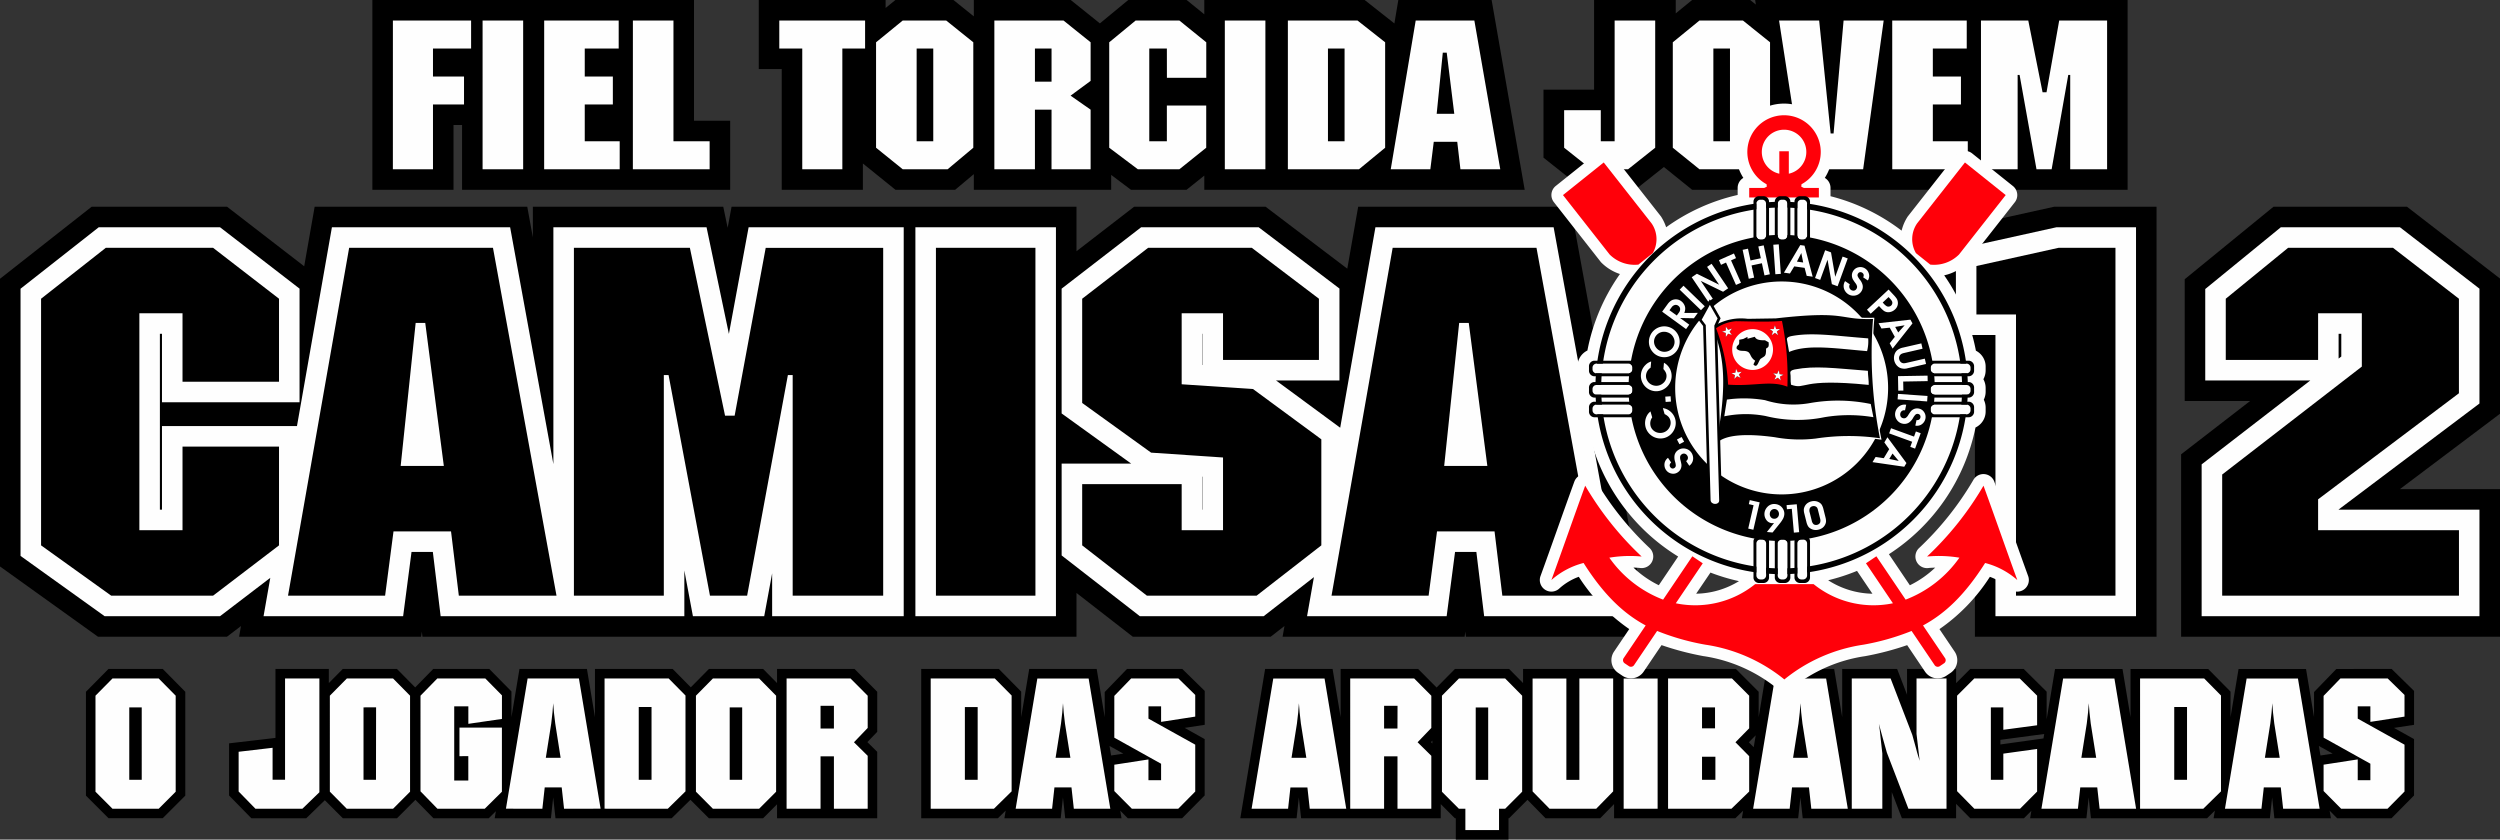
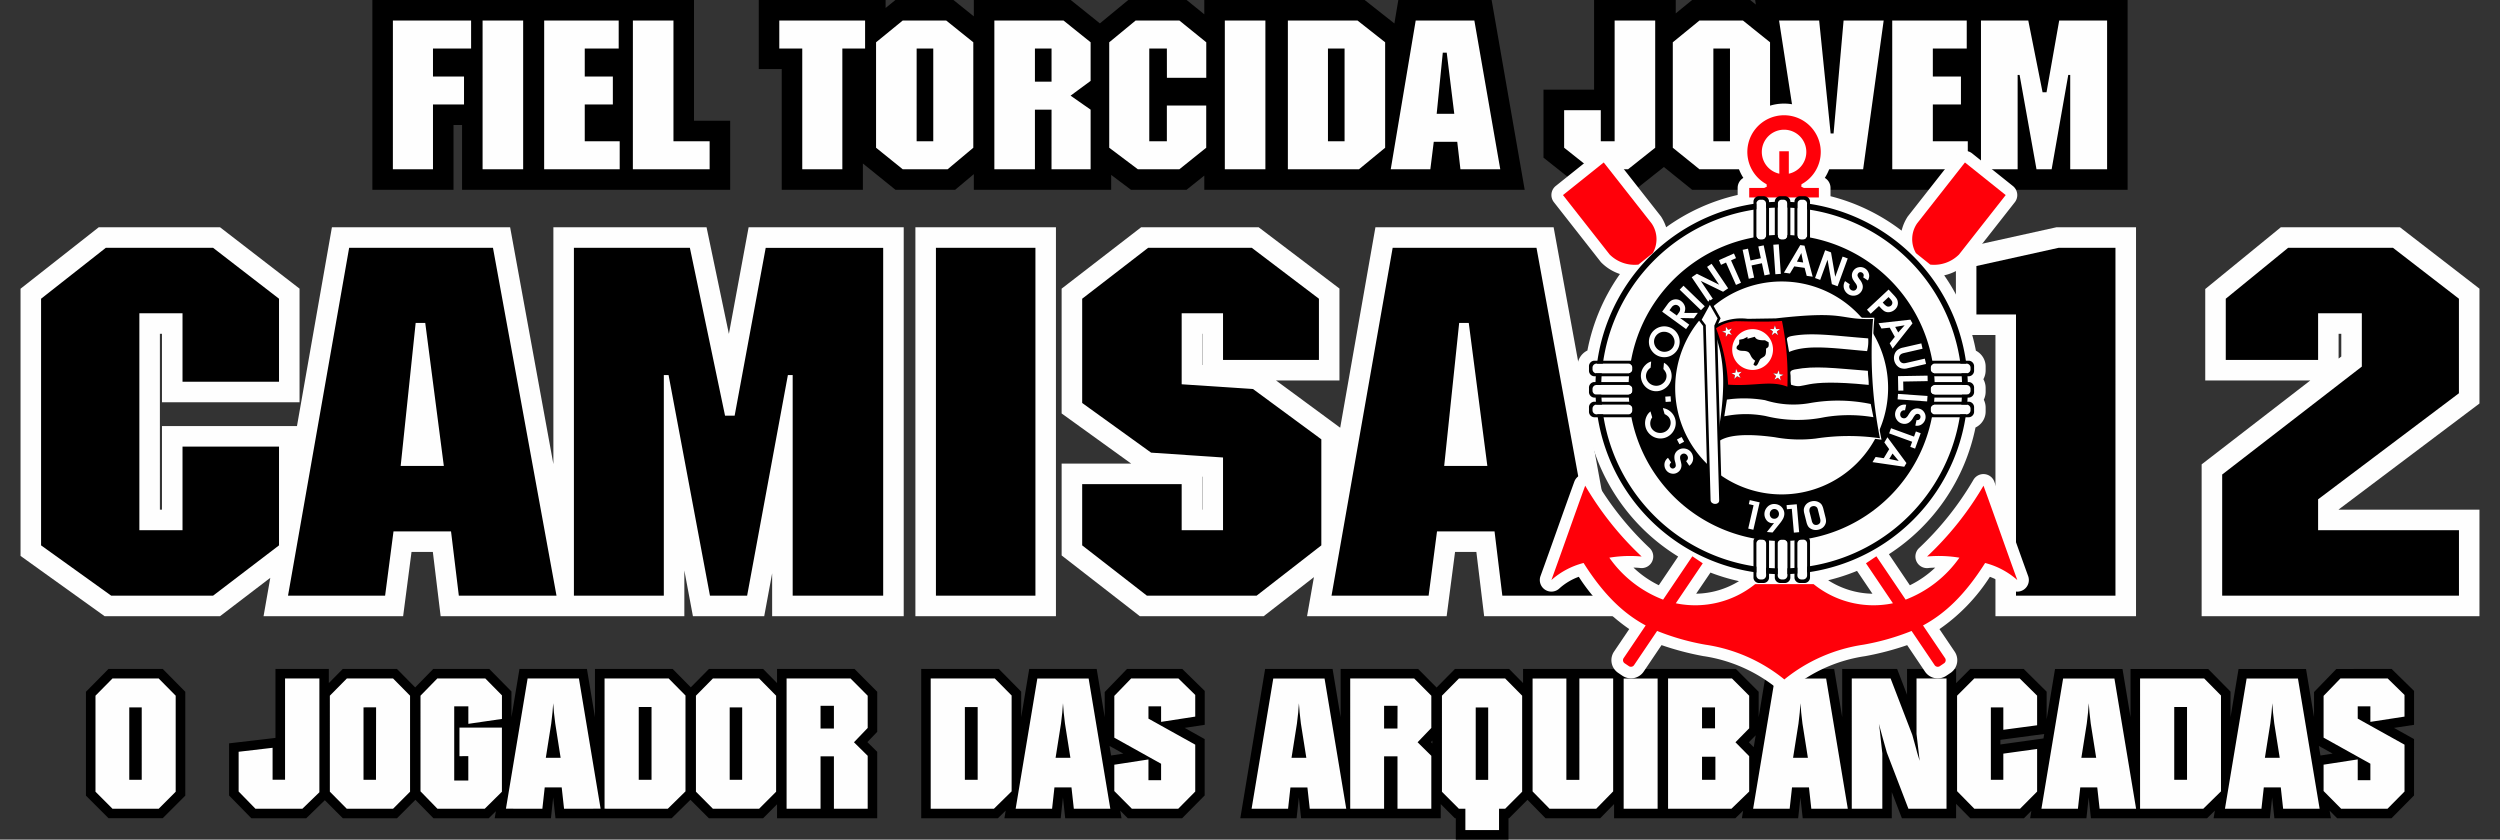
<svg xmlns="http://www.w3.org/2000/svg" id="Grupo_65" data-name="Grupo 65" width="332.168" height="111.554" viewBox="0 0 332.168 111.554">
  <rect x="0" y="0" width="332.168" height="111.554" fill="#333333" stroke="none" />
  <defs>
    <clipPath id="clip-path">
      <rect id="Retângulo_3162" data-name="Retângulo 3162" width="332.167" height="111.554" fill="none" />
    </clipPath>
  </defs>
  <path id="Caminho_9955" data-name="Caminho 9955" d="M49.475,0V25.216H60.258V16.61h1.135v8.606H97.016V16.042H92.21V0ZM185.791,0l-.523,3.115L181.318,0H160.01V1.9L157.664,0h-7.757l-3.768,3.108L142.267,0H129.389V2.174L126.681,0h-7.712l-1.3,1.062V0H100.814V9.174h3.053V25.216h10.781V21.722l4.329,3.494h7.932l2.48-2.08v2.08h18.25V23.239l2.63,1.977h7.387l2.354-1.885v1.885h21.535l.021-.017,0,.017h21.016L198.188,0ZM233.2,0l.094.608L232.54,0h-7.713l-2.176,1.778V0H211.8V11.911h-6.721v9.038l5.382,4.267h6.8l3.817-3.027,3.75,3.027h7.931L236.6,22l.5,3.215h45.59V0Z" />
  <path id="Caminho_9956" data-name="Caminho 9956" d="M271.915,12.263,273.6,2.728h6.364v19.76h-4.9V9.957h-.26l-2.208,12.531h-2.013L268.338,9.957h-.26V22.488h-4.871V2.728h6.284l1.9,9.535Zm-20.5-9.535h9.9V6.446H256.81v3.718h3.735v3.717H256.81V18.77h4.644v3.718H251.42Zm-8.183,15.009h.39l1.331-15.009h5.326l-2.728,19.76h-8.118l-3.053-19.76h5.326ZM225.8,2.728h5.781l3.6,2.892V19.63l-3.41,2.858H225.8L222.26,19.63V5.62ZM227.65,18.77h2.208V6.446H227.65Zm-13.118,0V2.728h5.39v16.9l-3.6,2.858h-4.9l-3.6-2.858V14.639h4.871V18.77Zm-20.912.069H190.5l-.454,3.649h-5.261L188.1,2.728h7.794l3.442,19.76h-5.293ZM191.7,7l-.812,8.124h2.338L192.223,7ZM171.116,2.728h9.255L184.04,5.62V19.63l-3.474,2.858h-9.45Zm7.534,3.718h-2.208V18.77h2.208ZM162.739,2.728h5.39v19.76h-5.39Zm-7.7,3.718H152.7V18.77h2.338V14.019h5.229V19.63L156.7,22.488h-5.52l-3.8-2.858V5.62l3.507-2.892H156.7l3.573,2.892v4.716h-5.229ZM139.716,14.57h-2.208v7.918h-5.391V2.728h9.19l3.6,2.892v5.129l-2.662,1.962,2.662,1.859v7.918h-5.195Zm0-8.124h-2.208v4.406h2.208ZM119.94,2.728h5.78l3.6,2.892V19.63l-3.41,2.858H119.94L116.4,19.63V5.62Zm1.851,16.042H124V6.446h-2.208ZM103.542,2.728h11.4V6.446H111.92V22.488h-5.326V6.446h-3.052Zm-19.451,0h5.39V18.77h4.806v3.718h-10.2Zm-11.787,0h9.9V6.446H77.694v3.718h3.734v3.717H77.694V18.77h4.643v3.718H72.3Zm-8.184,0h5.39v19.76H64.12Zm-11.917,0H62.594V6.446H57.529v3.718h4.124v3.717H57.529v8.607H52.2Z" fill="#fefefe" />
-   <path id="Caminho_9957" data-name="Caminho 9957" d="M180.456,27.471,179.01,35.7l-10.851-8.23H150.684l-7.653,5.91v-5.91H97.2l-.518,2.794-.585-2.794H70.8V31.54l-.744-4.069H41.807l-1.39,7.908L30.173,27.471h-18L0,37.04V75.264L13.02,84.6H30.156l1.862-1.42-.25,1.42H55.957l.09-.682.083.682h86.9V78.785l7.482,5.815h18.319l1.834-1.424-.25,1.424H194.6l.09-.682.083.682h24.358L208.7,27.471Zm92.461,0-15.77,3.492V47.241H262.4V84.6h24.135V27.471Zm29.152,0L290.276,37.1V53.279h8.69L289.8,60.362V84.6h42.37V64.993H318.861l13.307-10.019V37.012l-12.356-9.541Z" />
  <path id="Caminho_9958" data-name="Caminho 9958" d="M311.081,44.352h-.357v3.292l.357-.275Zm-4.12,6.2H293.005V38.4l10.037-8.2h15.84l10.556,8.153V53.613L310.724,67.7v.018h18.714V81.873H292.526V61.7ZM265.13,44.513h-5.255V33.153L273.216,30.2h10.591V81.873H265.13ZM121.626,30.2H140.3V81.872H121.626Zm-48.1,31.464V30.2H93.878l2.968,14.165L99.466,30.2h20.608V81.873H102.592v-5.7l-1.053,5.7H92.066l-1.139-6.078v6.078H58.547l-1.036-8.536H54.677l-1.114,8.536H35.018l.895-5.1-6.679,5.1H13.9L2.729,73.863v-35.5L13.113,30.2H29.242L39.8,38.35v15.1H21.522v-9.1h-.278V67.721h.278V56.609H39.458L44.1,30.2h23.68Zm86.209,1.672v4.386h.038V63.337Zm.038-18.983h-.038V48.5l.038,0Zm18.295,12.477,4.68-26.63h23.679l9.438,51.674h-18.67l-1.035-8.536h-2.832l-1.116,8.536H173.665l.912-5.192L167.9,81.873H151.449L141.057,73.8V61.6H150.3l-9.244-6.666V38.352L151.615,30.2H167.24l10.729,8.137V50.551h-8.43Z" fill="#fefefe" fill-rule="evenodd" />
  <path id="Caminho_9959" data-name="Caminho 9959" d="M313.81,41.623H308v6.2H295.732V39.691l8.283-6.764h13.936l8.76,6.764v12.56L308,66.342v4.106h18.715v8.7H295.255v-16.1L313.81,48.708Zm-45.95.161H262.6V35.343l10.91-2.416h7.565V79.144H267.86ZM198.576,70.609h-7.645l-1.115,8.535h-12.9l8.123-46.217H204.15l8.442,46.217H199.611Zm-4.7-27.7-1.991,19h5.734l-2.469-19ZM162.5,41.623h-5.495v9.434l9.477.631,9.079,6.683v14.09l-8.6,6.683H152.386l-8.6-6.683V64.329h13.219v6.119H162.5V60.786l-9.556-.644-9.158-6.6V39.691l8.76-6.764h13.777l8.919,6.764v8.132H162.5Zm-38.146-8.7h13.22V79.144h-13.22ZM97.61,55.23l4.127-22.3h15.609V79.144H105.321V49.836h-.637L99.269,79.144H94.331l-5.5-29.308H88.2V79.144H76.254V32.927H91.663l4.672,22.3ZM59.928,70.609H52.283l-1.115,8.535h-12.9L46.39,32.927H65.5l8.441,46.217H60.963Zm-4.7-27.7-1.991,19h5.734l-2.469-19ZM24.251,41.623H18.517V70.448h5.734V59.337H37.072V72.461l-8.76,6.683H14.774L5.457,72.461V39.691l8.6-6.764H28.312l8.76,6.764v11.03H24.251Z" />
  <path id="Caminho_9960" data-name="Caminho 9960" d="M14.413,88.882,11.42,91.914v13.8l3,3h7.2l3-3v-13.8l-2.994-3.032Zm88.831,0v1.874l-1.85-1.874h-7.2l-2.41,2.441-2.41-2.441H79.052v6.406l-1.067-6.406H69.021L67.955,95.29V91.87L65.01,88.882H57.562l-2.4,2.452-2.421-2.452h-7.2l-1.85,1.875V88.882H36.6v9.162l-6.167.722v6.925l2.966,3.031h7.287l2.472-2.4,2.393,2.4h7.195l2.447-2.452,2.4,2.452h7.343l.946-.936-.156.936H73.2l.3-2.763.305,2.763h15.43l2.5-2.457,2.453,2.457h7.2l1.854-1.858v1.858h13.312V99.893L115.245,98.6l1.311-1.366V91.915l-3.017-3.033ZM147.417,99.11l1.833,1.021-1.622.249Zm2.325-10.228-2.962,3.064v3.342l-1.066-6.406H136.75l-1.067,6.408v-3.4l-2.97-3.008H122.4v19.84h10.186l1.035-1.016-.169,1.016h7.48l.3-2.763.3,2.763h7.48l-.168-1.013,1,1.013h7.217l3-3.031V98.2L157.4,96.711l2.668-.408V91.8l-2.983-2.919ZM308.1,99.11l1.834,1.021-1.622.249ZM190.124,98.6l.192-.2v.388Zm43.151-.9-.263,1.58-.648-.656Zm38.334-.179-.1.594-5.722.8V98.3Zm38.814-8.636-2.962,3.064v3.342l-1.066-6.406h-8.964l-1.067,6.408v-3.4l-2.97-3.008H283.077v6.406l-1.066-6.406h-8.964l-1.115,6.695V91.9l-3.05-3.019h-7.1l-1.879,1.882V88.882h-6.519v3.426l-1.318-3.426h-7.3v6.406l-1.066-6.406h-8.965l-1.066,6.406V91.914l-3.026-3.032H202.364v1.874l-1.85-1.874h-7.2l-2.437,2.468-2.454-2.468H178.125v6.406l-1.067-6.406h-8.964l-3.3,19.84h7.48l.3-2.763.3,2.763h18.555V106.84l1.878,1.882h.123v2.832h7v-2.832h.074l2.448-2.452,2.4,2.452h7.259l1.846-1.889v1.889h16.11l1.037-1.006-.167,1.006h7.48l.3-2.763.305,2.763h11.835v-3.481l1.343,3.481h7.2v-1.917l1.885,1.917h7.13l.987-.991-.165.991h7.479l.3-2.763.3,2.763h15.43l1.035-1.016-.169,1.016h7.479l.3-2.763.3,2.763H309.7l-.169-1.013,1,1.013h7.217l3-3.031V98.2l-2.669-1.486,2.669-.408V91.8l-2.983-2.919Z" />
  <path id="Caminho_9961" data-name="Caminho 9961" d="M308.729,105.1v-3.5l4.536-.7v2.76h1.68v-2.188l-6.216-3.464V92.458l2.232-2.308h6.288l2.232,2.184v2.88l-4.536.7V93.846h-1.68v1.636l6.216,3.46v6.228l-2.26,2.284h-6.16Zm-6.552-8.968-.168-1.468-.048-.628-.048-.6-.048.6-.048.628-.168,1.468-.72,4.552H302.9Zm-6.552,11.32,2.88-17.3h6.816l2.88,17.3h-4.848l-.312-2.832h-2.256l-.312,2.832Zm-5.04-13.512h-1.7v9.672h1.7Zm-6.24,13.512V90.15h8.52l2.232,2.26v12.736l-2.352,2.308Zm-6.553-11.32-.167-1.468-.049-.628-.047-.6-.048.6-.049.628-.167,1.468-.72,4.552h1.968Zm-6.552,11.32,2.881-17.3h6.816l2.88,17.3h-4.848l-.313-2.832H276.4l-.312,2.832Zm-11.208-2.332V92.434l2.28-2.284h6.048l2.305,2.28v3.936l-4.489.6V93.99H264.52v9.624h1.656v-3.48l4.489-.624v5.664l-2.268,2.28h-6.073Zm-13.992,2.332V90.15h5.16l2.88,7.488.5,1.8.144.552.336,1.1-.1-.864-.1-.864-.216-1.848V90.15h3.984v17.3h-5.064L250.7,99.99l-.528-1.872-.264-.96-.264-.984.12.864.12,1.128.216,1.944v7.344Zm-6.552-11.32-.168-1.468-.048-.628-.048-.6-.048.6-.048.628-.168,1.468-.72,4.552h1.968Zm-6.552,11.32,2.88-17.3h6.816l2.88,17.3h-4.848l-.312-2.832H238.1l-.312,2.832ZM227.872,93.99h-1.728v2.784h1.728Zm.048,6.552h-1.776v3.072h1.776Zm-6.288,6.912V90.15h8.492l2.284,2.288V96.77l-1.824,1.852,1.824,1.848v4.7l-2.352,2.28Zm-5.9-17.3h4.512v17.3h-4.512Zm-12.1,15v-15h4.488v13.464h1.728V90.15h4.488v15l-2.256,2.308h-6.192Zm-5.9-11.156h-1.656v9.624h1.656Zm-6.144,11.2V92.434l2.256-2.284h6.144l2.256,2.284v12.76l-2.256,2.26h-.816v2.832H194.7v-2.832h-.864Zm-5.9-11.42H183.9V96.8h1.776Zm-6.288,13.68V90.15h8.5l2.276,2.288v4.284l-1.824,1.9,1.824,1.8v7.032H185.68v-6.96H183.9v6.96Zm-6.552-11.32-.168-1.468-.048-.628-.048-.6-.048.6-.048.628-.168,1.468-.72,4.552h1.968Zm-6.552,11.32,2.88-17.3h6.816l2.88,17.3h-4.848l-.312-2.832h-2.256l-.312,2.832Zm-18.24-2.352v-3.5l4.536-.7v2.76h1.68v-2.188l-6.216-3.464V92.458l2.232-2.308h6.288l2.232,2.184v2.88l-4.536.7V93.846h-1.68v1.636l6.216,3.46v6.228l-2.26,2.284h-6.16ZM141.5,96.134l-.168-1.468-.048-.628-.048-.6-.048.6-.048.628-.168,1.468-.72,4.552h1.968Zm-6.552,11.32,2.88-17.3h6.816l2.88,17.3h-4.848l-.312-2.832H140.1l-.312,2.832ZM129.9,93.942h-1.7v9.672h1.7Zm-6.24,13.512V90.15h8.52l2.232,2.26v12.736l-2.352,2.308ZM110.8,93.774h-1.776V96.8H110.8Zm-6.288,13.68V90.15h8.5l2.276,2.288v4.284l-1.824,1.9,1.824,1.8v7.032H110.8v-6.96h-1.776v6.96Zm-5.9-13.464H96.952v9.624h1.656Zm-6.144,11.2V92.434L94.72,90.15h6.144l2.256,2.284v12.76l-2.256,2.26H94.72Zm-5.9-11.252h-1.7v9.672h1.7Zm-6.241,13.512V90.15h8.52l2.232,2.26v12.736l-2.351,2.308Zm-6.552-11.32L73.6,94.666l-.049-.628-.048-.6-.047.6-.049.628-.167,1.468-.72,4.552h1.967Zm-6.552,11.32,2.88-17.3h6.817l2.88,17.3H74.944l-.313-2.832H72.376l-.313,2.832Zm-11.352-2.308V92.434L58.1,90.15h6.384l2.208,2.24v3.132l-4.464.652V93.846H60.351v9.864h1.872v-3.24H61.047V96.678h5.64v8.52l-2.28,2.256H58.119Zm-5.9-11.156H48.3v9.624h1.656Zm-6.144,11.2V92.434l2.256-2.284h6.144l2.256,2.284v12.76l-2.256,2.26H46.071Zm-12.12-.02v-5.28l4.512-.528v4.248h1.656V90.15h4.56v15.116l-2.256,2.188h-6.24ZM18.831,93.99H17.175v9.624h1.656Zm-6.144,11.2V92.434l2.256-2.284h6.144l2.256,2.284v12.76l-2.256,2.26H14.943Z" fill="#fefefe" />
  <g id="Grupo_64" data-name="Grupo 64">
    <g id="Grupo_63" data-name="Grupo 63" clip-path="url(#clip-path)">
      <path id="Caminho_9962" data-name="Caminho 9962" d="M231.056,77.216a25.9,25.9,0,0,1-3.792-1.14l-1.9,2.808a11.2,11.2,0,0,0,5.687-1.668m15.686-1.364a26.132,26.132,0,0,1-3.834,1.245,11.251,11.251,0,0,0,5.881,1.79Zm4.234-2.22,2.786,4.131a13.38,13.38,0,0,0,3.368-2.344c-.367.01-.687.029-.9.054a1.541,1.541,0,0,1-1.257-2.64,40.576,40.576,0,0,0,7.228-9.065,1.54,1.54,0,0,1,2.787.237c1.519,4.169,2.973,8.364,4.492,12.536a1.541,1.541,0,0,1-2.52,1.635,7.916,7.916,0,0,0-2.565-1.536,24.461,24.461,0,0,1-6.7,6.948l2,2.961a2.038,2.038,0,0,1-.495,2.836l-.629.424a2.04,2.04,0,0,1-2.815-.6L253.4,85.718a38.174,38.174,0,0,1-5.529,1.454c-.044.008-.081.015-.126.02a20.105,20.105,0,0,0-9.612,4.214l-.03.025a1.532,1.532,0,0,1-2.015.021l-.033-.028a20.336,20.336,0,0,0-9.636-4.236c-.044,0-.082-.011-.125-.018a37.922,37.922,0,0,1-5.529-1.455l-2.354,3.49a2.039,2.039,0,0,1-2.814.6l-.629-.426a2.035,2.035,0,0,1-.495-2.834l2-2.962a24.473,24.473,0,0,1-6.705-6.947,7.92,7.92,0,0,0-2.564,1.535,1.541,1.541,0,0,1-2.52-1.635c1.519-4.171,2.973-8.365,4.491-12.536a1.542,1.542,0,0,1,2.788-.238,40.582,40.582,0,0,0,7.228,9.066,1.542,1.542,0,0,1-1.259,2.641c-.212-.027-.531-.046-.9-.055a13.38,13.38,0,0,0,3.368,2.344l2.572-3.813a26.324,26.324,0,0,1-12-17.133,2.357,2.357,0,0,1-1.385-2.177v-.466a2.475,2.475,0,0,1,.246-1.075,2.466,2.466,0,0,1-.246-1.073v-.465a2.463,2.463,0,0,1,.3-1.184,2.463,2.463,0,0,1-.3-1.184v-.464a2.368,2.368,0,0,1,1.326-2.153,26.158,26.158,0,0,1,4.323-10.162,6.273,6.273,0,0,1-2.436-1.488,1.678,1.678,0,0,1-.145-.16l-6.195-7.9a1.542,1.542,0,0,1,.25-2.154l5.415-4.333a1.538,1.538,0,0,1,2.175.251l6.363,8.1a1.371,1.371,0,0,1,.1.149,6.234,6.234,0,0,1,.614,1.321,26.183,26.183,0,0,1,9.5-4.291v-.94a1.546,1.546,0,0,1,.758-1.328,6.419,6.419,0,1,1,10.822,0,1.546,1.546,0,0,1,.758,1.328V26.07a26.177,26.177,0,0,1,9.447,4.576,6.042,6.042,0,0,1,.737-1.761,1.369,1.369,0,0,1,.1-.149l6.363-8.1a1.538,1.538,0,0,1,2.175-.251l5.415,4.333a1.542,1.542,0,0,1,.25,2.154l-6.2,7.9a1.435,1.435,0,0,1-.144.159,6.189,6.189,0,0,1-3.038,1.651,26.145,26.145,0,0,1,4.213,10.015,2.369,2.369,0,0,1,1.294,2.138v.464a2.463,2.463,0,0,1-.3,1.184,2.463,2.463,0,0,1,.3,1.184v.465a2.452,2.452,0,0,1-.246,1.073,2.461,2.461,0,0,1,.246,1.075v.466A2.362,2.362,0,0,1,262.48,56.8a26.311,26.311,0,0,1-11.5,16.831" fill="#fefefe" fill-rule="evenodd" />
      <path id="Caminho_9963" data-name="Caminho 9963" d="M261.077,21.587l5.415,4.333-6.2,7.893a4.694,4.694,0,0,1-3.823,1.345l-1.9-1.522a3.7,3.7,0,0,1,.144-3.946Z" fill="#ff0009" fill-rule="evenodd" />
      <path id="Caminho_9964" data-name="Caminho 9964" d="M213.083,21.587l-5.415,4.333,6.2,7.893a4.7,4.7,0,0,0,3.824,1.345l1.9-1.522a3.693,3.693,0,0,0-.143-3.946Z" fill="#ff0009" fill-rule="evenodd" />
      <path id="Caminho_9965" data-name="Caminho 9965" d="M236.413,23.084V20.1h1.263v2.979a2.957,2.957,0,1,0-1.263,0m-4,1.892h1.991l.344-.163-.026-.327a4.877,4.877,0,1,1,4.638,0l-.027.327.344.163h1.991v1.263h-9.255Z" fill="#ff0009" fill-rule="evenodd" />
      <path id="Caminho_9966" data-name="Caminho 9966" d="M236.723,37.4a14.145,14.145,0,1,1-14.146,14.144A14.146,14.146,0,0,1,236.723,37.4m0-6.194a20.339,20.339,0,1,1-20.338,20.338,20.34,20.34,0,0,1,20.338-20.338m0-3.636a23.975,23.975,0,1,1-23.974,23.974,23.977,23.977,0,0,1,23.974-23.974" fill="#fefefe" fill-rule="evenodd" />
      <path id="Caminho_9967" data-name="Caminho 9967" d="M236.723,37.4a14.145,14.145,0,1,1-14.146,14.144A14.146,14.146,0,0,1,236.723,37.4m0-6.194a20.339,20.339,0,1,1-20.338,20.338,20.34,20.34,0,0,1,20.338-20.338" fill-rule="evenodd" />
      <path id="Caminho_9968" data-name="Caminho 9968" d="M236.723,27.573a23.975,23.975,0,1,1-23.974,23.975,23.978,23.978,0,0,1,23.974-23.975m0-.768A24.743,24.743,0,1,1,211.98,51.548a24.746,24.746,0,0,1,24.743-24.743" fill-rule="evenodd" />
      <path id="Caminho_9969" data-name="Caminho 9969" d="M256.514,51.938v-.29a.538.538,0,0,1,.566-.5h4.175a.537.537,0,0,1,.565.5v.29a.537.537,0,0,1-.565.5H257.08a.538.538,0,0,1-.566-.5" fill="#fefefe" fill-rule="evenodd" />
      <path id="Caminho_9970" data-name="Caminho 9970" d="M256.514,54.551v-.289a.538.538,0,0,1,.566-.5h4.175a.537.537,0,0,1,.565.5v.289a.537.537,0,0,1-.565.5H257.08a.538.538,0,0,1-.566-.5" fill="#fefefe" fill-rule="evenodd" />
      <path id="Caminho_9971" data-name="Caminho 9971" d="M256.514,49.1v-.29a.538.538,0,0,1,.566-.5h4.175a.537.537,0,0,1,.565.5v.29a.537.537,0,0,1-.565.5H257.08a.538.538,0,0,1-.566-.5" fill="#fefefe" fill-rule="evenodd" />
      <path id="Caminho_9972" data-name="Caminho 9972" d="M256.043,54.639v-.466a.745.745,0,0,1,.665-.8h4.918a.745.745,0,0,1,.666.8v.466a.745.745,0,0,1-.666.8h-4.918a.745.745,0,0,1-.665-.8m.471-.088v-.289a.538.538,0,0,1,.566-.5h4.175a.538.538,0,0,1,.565.5v.289a.538.538,0,0,1-.565.5H257.08a.538.538,0,0,1-.566-.5" fill-rule="evenodd" />
      <path id="Caminho_9973" data-name="Caminho 9973" d="M256.043,52.026V51.56a.746.746,0,0,1,.665-.8h4.918a.746.746,0,0,1,.666.8v.466a.745.745,0,0,1-.666.8h-4.918a.745.745,0,0,1-.665-.8m.471-.088v-.29a.538.538,0,0,1,.566-.5h4.175a.538.538,0,0,1,.565.5v.29a.538.538,0,0,1-.565.5H257.08a.538.538,0,0,1-.566-.5" fill-rule="evenodd" />
      <path id="Caminho_9974" data-name="Caminho 9974" d="M256.043,49.193v-.466a.745.745,0,0,1,.665-.8h4.918a.745.745,0,0,1,.666.8v.466a.745.745,0,0,1-.666.8h-4.918a.745.745,0,0,1-.665-.8m.471-.088v-.29a.538.538,0,0,1,.566-.5h4.175a.538.538,0,0,1,.565.5v.29a.538.538,0,0,1-.565.5H257.08a.538.538,0,0,1-.566-.5" fill-rule="evenodd" />
      <path id="Caminho_9975" data-name="Caminho 9975" d="M236.991,31.844h-.29a.537.537,0,0,1-.5-.565V27.1a.538.538,0,0,1,.5-.566h.29a.538.538,0,0,1,.5.566v4.175a.538.538,0,0,1-.5.565" fill="#fefefe" fill-rule="evenodd" />
      <path id="Caminho_9976" data-name="Caminho 9976" d="M239.6,31.844h-.29a.538.538,0,0,1-.5-.565V27.1a.538.538,0,0,1,.5-.566h.29a.537.537,0,0,1,.5.566v4.175a.537.537,0,0,1-.5.565" fill="#fefefe" fill-rule="evenodd" />
      <path id="Caminho_9977" data-name="Caminho 9977" d="M234.158,31.844h-.29a.538.538,0,0,1-.5-.565V27.1a.538.538,0,0,1,.5-.566h.29a.538.538,0,0,1,.5.566v4.175a.538.538,0,0,1-.5.565" fill="#fefefe" fill-rule="evenodd" />
      <path id="Caminho_9978" data-name="Caminho 9978" d="M239.692,32.316h-.466a.747.747,0,0,1-.8-.666V26.732a.746.746,0,0,1,.8-.665h.466a.745.745,0,0,1,.8.665V31.65a.746.746,0,0,1-.8.666m-.088-.472h-.29a.537.537,0,0,1-.5-.565V27.1a.538.538,0,0,1,.5-.566h.29a.537.537,0,0,1,.5.566v4.175a.536.536,0,0,1-.5.565" fill-rule="evenodd" />
      <path id="Caminho_9979" data-name="Caminho 9979" d="M237.079,32.316h-.466a.746.746,0,0,1-.8-.666V26.732a.745.745,0,0,1,.8-.665h.466a.746.746,0,0,1,.8.665V31.65a.747.747,0,0,1-.8.666m-.088-.472h-.29a.537.537,0,0,1-.5-.565V27.1a.538.538,0,0,1,.5-.566h.29a.538.538,0,0,1,.5.566v4.175a.537.537,0,0,1-.5.565" fill-rule="evenodd" />
      <path id="Caminho_9980" data-name="Caminho 9980" d="M234.246,32.316h-.466a.746.746,0,0,1-.8-.666V26.732a.745.745,0,0,1,.8-.665h.466a.746.746,0,0,1,.8.665V31.65a.746.746,0,0,1-.8.666m-.088-.472h-.29a.537.537,0,0,1-.5-.565V27.1a.538.538,0,0,1,.5-.566h.29a.538.538,0,0,1,.5.566v4.175a.537.537,0,0,1-.5.565" fill-rule="evenodd" />
      <path id="Caminho_9981" data-name="Caminho 9981" d="M236.991,76.989h-.29a.537.537,0,0,1-.5-.565V72.249a.538.538,0,0,1,.5-.566h.29a.538.538,0,0,1,.5.566v4.175a.537.537,0,0,1-.5.565" fill="#fefefe" fill-rule="evenodd" />
      <path id="Caminho_9982" data-name="Caminho 9982" d="M239.6,76.989h-.29a.537.537,0,0,1-.5-.565V72.249a.538.538,0,0,1,.5-.566h.29a.537.537,0,0,1,.5.566v4.175a.536.536,0,0,1-.5.565" fill="#fefefe" fill-rule="evenodd" />
      <path id="Caminho_9983" data-name="Caminho 9983" d="M234.158,76.989h-.29a.537.537,0,0,1-.5-.565V72.249a.538.538,0,0,1,.5-.566h.29a.538.538,0,0,1,.5.566v4.175a.537.537,0,0,1-.5.565" fill="#fefefe" fill-rule="evenodd" />
      <path id="Caminho_9984" data-name="Caminho 9984" d="M239.692,77.461h-.466a.746.746,0,0,1-.8-.666V71.878a.747.747,0,0,1,.8-.666h.466a.746.746,0,0,1,.8.666v4.917a.745.745,0,0,1-.8.666m-.088-.472h-.29a.537.537,0,0,1-.5-.565V72.249a.538.538,0,0,1,.5-.566h.29a.537.537,0,0,1,.5.566v4.175a.536.536,0,0,1-.5.565" fill-rule="evenodd" />
      <path id="Caminho_9985" data-name="Caminho 9985" d="M237.079,77.461h-.466a.745.745,0,0,1-.8-.666V71.878a.746.746,0,0,1,.8-.666h.466a.747.747,0,0,1,.8.666v4.917a.746.746,0,0,1-.8.666m-.088-.472h-.29a.537.537,0,0,1-.5-.565V72.249a.538.538,0,0,1,.5-.566h.29a.538.538,0,0,1,.5.566v4.175a.537.537,0,0,1-.5.565" fill-rule="evenodd" />
      <path id="Caminho_9986" data-name="Caminho 9986" d="M234.246,77.461h-.466a.745.745,0,0,1-.8-.666V71.878a.746.746,0,0,1,.8-.666h.466a.746.746,0,0,1,.8.666v4.917a.746.746,0,0,1-.8.666m-.088-.472h-.29a.537.537,0,0,1-.5-.565V72.249a.538.538,0,0,1,.5-.566h.29a.538.538,0,0,1,.5.566v4.175a.537.537,0,0,1-.5.565" fill-rule="evenodd" />
      <path id="Caminho_9987" data-name="Caminho 9987" d="M211.6,51.938v-.29a.538.538,0,0,1,.566-.5h4.175a.538.538,0,0,1,.566.5v.29a.538.538,0,0,1-.566.5h-4.175a.538.538,0,0,1-.566-.5" fill="#fefefe" fill-rule="evenodd" />
      <path id="Caminho_9988" data-name="Caminho 9988" d="M211.6,54.551v-.289a.538.538,0,0,1,.566-.5h4.175a.538.538,0,0,1,.566.5v.289a.538.538,0,0,1-.566.5h-4.175a.538.538,0,0,1-.566-.5" fill="#fefefe" fill-rule="evenodd" />
      <path id="Caminho_9989" data-name="Caminho 9989" d="M211.6,49.1v-.29a.538.538,0,0,1,.566-.5h4.175a.538.538,0,0,1,.566.5v.29a.538.538,0,0,1-.566.5h-4.175a.538.538,0,0,1-.566-.5" fill="#fefefe" fill-rule="evenodd" />
      <path id="Caminho_9990" data-name="Caminho 9990" d="M211.124,54.639v-.466a.745.745,0,0,1,.666-.8h4.917a.745.745,0,0,1,.666.8v.466a.745.745,0,0,1-.666.8H211.79a.745.745,0,0,1-.666-.8m.471-.088v-.289a.538.538,0,0,1,.566-.5h4.175a.537.537,0,0,1,.565.5v.289a.537.537,0,0,1-.565.5h-4.175a.538.538,0,0,1-.566-.5" fill-rule="evenodd" />
      <path id="Caminho_9991" data-name="Caminho 9991" d="M211.124,52.026V51.56a.746.746,0,0,1,.666-.8h4.917a.746.746,0,0,1,.666.8v.466a.745.745,0,0,1-.666.8H211.79a.745.745,0,0,1-.666-.8m.471-.088v-.29a.538.538,0,0,1,.566-.5h4.175a.537.537,0,0,1,.565.5v.29a.537.537,0,0,1-.565.5h-4.175a.538.538,0,0,1-.566-.5" fill-rule="evenodd" />
      <path id="Caminho_9992" data-name="Caminho 9992" d="M211.124,49.193v-.466a.745.745,0,0,1,.666-.8h4.917a.745.745,0,0,1,.666.8v.466a.745.745,0,0,1-.666.8H211.79a.745.745,0,0,1-.666-.8m.471-.088v-.29a.538.538,0,0,1,.566-.5h4.175a.537.537,0,0,1,.565.5v.29a.537.537,0,0,1-.565.5h-4.175a.538.538,0,0,1-.566-.5" fill-rule="evenodd" />
      <path id="Caminho_9993" data-name="Caminho 9993" d="M251.455,60.259l-.432.72,1.254.263Zm-.676-2.161,2.526,3.429-.294.489-4.218-.613.414-.688,1.085.162.718-1.195-.645-.9Zm.477-1.2,3.056,1.112.248-.684.638.232-.746,2.05-.638-.232.248-.681-3.055-1.113Zm2.017-3.118-.159.746a.53.53,0,0,0-.407.068.595.595,0,0,0-.163.751.461.461,0,0,0,.317.219.479.479,0,0,0,.358-.046,1.038,1.038,0,0,0,.319-.354,5.459,5.459,0,0,1,.336-.5,1.016,1.016,0,0,1,.245-.217,1.069,1.069,0,0,1,.848-.158,1.051,1.051,0,0,1,.679.461,1.137,1.137,0,0,1,.175.9,1.174,1.174,0,0,1-.216.464,1.213,1.213,0,0,1-.391.337,1.147,1.147,0,0,1-.729.1l.156-.736a.5.5,0,0,0,.342-.063.452.452,0,0,0,.133-.582.379.379,0,0,0-.259-.169.394.394,0,0,0-.342.079,2.018,2.018,0,0,0-.331.452,1.849,1.849,0,0,1-.5.584,1.083,1.083,0,0,1-.882.177,1.2,1.2,0,0,1-.792-.536,1.258,1.258,0,0,1-.188-.976,1.333,1.333,0,0,1,.246-.532,1.213,1.213,0,0,1,1.2-.47m-1.087-1.443,3.922.274-.051.726-3.921-.274Zm0-2.359,3.93-.068.013.728-3.251.057.021,1.2-.679.012Zm3.1-4.353.163.71-2.432.561a1.8,1.8,0,0,0-.32.1.653.653,0,0,0-.2.144.628.628,0,0,0-.148.6.72.72,0,0,0,.146.3.577.577,0,0,0,.246.183.654.654,0,0,0,.24.043,1.8,1.8,0,0,0,.335-.052l2.433-.562.164.711-2.432.561a1.547,1.547,0,0,1-1.018-.041,1.388,1.388,0,0,1-.476-.371,1.512,1.512,0,0,1-.247-1.465,1.235,1.235,0,0,1,.39-.554,1.854,1.854,0,0,1,.718-.308Zm-3.474-2.187.407.736.854-.955Zm-2.21-.494,4.232-.473.276.5-2.639,3.346-.389-.7.682-.859-.676-1.219-1.1.111Zm.553-2.745.158.17a1.536,1.536,0,0,0,.377.318.493.493,0,0,0,.3.046.517.517,0,0,0,.287-.136.486.486,0,0,0,.15-.267.509.509,0,0,0-.036-.3,1.636,1.636,0,0,0-.279-.366l-.178-.192Zm-2.092.954,2.875-2.681.676.725a3.638,3.638,0,0,1,.393.477,1.03,1.03,0,0,1,.145.378,1.12,1.12,0,0,1-.372,1.071,1.308,1.308,0,0,1-.631.333,1.036,1.036,0,0,1-.849-.161,3.733,3.733,0,0,1-.469-.447l-.173-.186-1.1,1.024Zm-2.908-3.8.633.426a.554.554,0,0,0,.546.837.462.462,0,0,0,.321-.213.484.484,0,0,0,.092-.349,1.033,1.033,0,0,0-.209-.429,5.569,5.569,0,0,1-.342-.5,1.051,1.051,0,0,1-.11-.308,1.071,1.071,0,0,1,.171-.846,1.051,1.051,0,0,1,.683-.457,1.137,1.137,0,0,1,.9.176,1.161,1.161,0,0,1,.35.374,1.241,1.241,0,0,1,.166.489,1.146,1.146,0,0,1-.176.714l-.624-.42a.5.5,0,0,0,.07-.341.451.451,0,0,0-.49-.341.384.384,0,0,0-.254.177.391.391,0,0,0-.054.347,1.944,1.944,0,0,0,.294.476,1.856,1.856,0,0,1,.356.678,1.085,1.085,0,0,1-.166.885,1.209,1.209,0,0,1-.794.534,1.26,1.26,0,0,1-.976-.193,1.334,1.334,0,0,1-.4-.427,1.228,1.228,0,0,1-.176-.545,1.244,1.244,0,0,1,.19-.744m-3.993-.411,1.345-3.693.779.284.56,3.246.978-2.687.684.249-1.345,3.694-.765-.279-.574-3.248-.977,2.684Zm-2.406-2.181.831.116-.248-1.256Zm-1.725,1.467,2.169-3.665.565.079,1.084,4.122-.795-.112-.275-1.062-1.381-.194-.571.944Zm-1.14.211-.274-3.921.726-.051.274,3.921Zm-3.533.6-.817-3.845.712-.151.333,1.563,1.374-.292-.332-1.564.712-.151.818,3.845-.713.151-.343-1.617-1.375.292.343,1.617Zm-1.7.818-1.323-2.97-.665.3-.276-.62,1.993-.888.276.62-.662.3,1.322,2.971Zm-3.682,2.239-2.2-3.258.688-.465,2.954,1.456-1.6-2.37.6-.408,2.2,3.259-.676.455-2.965-1.444,1.6,2.368Zm-.97,1.121-2.828-2.73.506-.524,2.828,2.731Zm-3.212.707.274-.377a.729.729,0,0,0,.167-.544.573.573,0,0,0-.245-.378.538.538,0,0,0-.46-.1.759.759,0,0,0-.429.316l-.277.38Zm1.232,1.8-3.179-2.311.707-.972a2.051,2.051,0,0,1,.4-.434,1.111,1.111,0,0,1,.43-.2,1.176,1.176,0,0,1,.986.2,1.354,1.354,0,0,1,.371.408,1.163,1.163,0,0,1,.17.494,1.441,1.441,0,0,1-.123.672l1.8-.008-.519.714-1.833-.034,1.216.884Zm-4.165,1.2a1.262,1.262,0,0,0,.035,1.016,1.375,1.375,0,0,0,.309.427,1.388,1.388,0,0,0,1.5.264,1.275,1.275,0,0,0,.705-.735,1.253,1.253,0,0,0-.035-1.007,1.337,1.337,0,0,0-.765-.712,1.39,1.39,0,0,0-.531-.094,1.334,1.334,0,0,0-1.218.841m-.634-.243a2.025,2.025,0,0,1,.668-.9,2.043,2.043,0,0,1,3.148,2.354,2.05,2.05,0,0,1-.666.9,2.02,2.02,0,0,1-1.029.416,2.059,2.059,0,0,1-.97-.132,1.98,1.98,0,0,1-.866-.654,2,2,0,0,1-.411-1.036,2.075,2.075,0,0,1,.126-.953m1.789,4.364.073-.84a1.845,1.845,0,0,1,.7.656,2,2,0,0,1-.352,2.581,2.056,2.056,0,0,1-.657.409,2.009,2.009,0,0,1-.908.129,2.05,2.05,0,0,1-1.842-2.2,1.992,1.992,0,0,1,.572-1.25,1.934,1.934,0,0,1,.357-.3,2,2,0,0,1,.43-.194l-.072.823a1.357,1.357,0,0,0-.612,1.007,1.19,1.19,0,0,0,.156.691,1.3,1.3,0,0,0,.512.52,1.38,1.38,0,0,0,.571.181,1.344,1.344,0,0,0,1.011-.322,1.225,1.225,0,0,0,.469-.861,1.13,1.13,0,0,0-.067-.517,1.732,1.732,0,0,0-.337-.51m1,4.315-.707.049-.05-.707.708-.05Zm-.84,1.679-.233-.811a1.855,1.855,0,0,1,.885.363,2,2,0,0,1,.6,2.537,2.076,2.076,0,0,1-.466.616,2.018,2.018,0,0,1-.8.446,2.05,2.05,0,0,1-2.509-1.4A2.121,2.121,0,0,1,218.964,55a2.122,2.122,0,0,1,.332-.335l.227.794a1.364,1.364,0,0,0-.209,1.16,1.19,1.19,0,0,0,.393.589,1.3,1.3,0,0,0,.665.3,1.363,1.363,0,0,0,.6-.036,1.338,1.338,0,0,0,.829-.663,1.227,1.227,0,0,0,.129-.972,1.14,1.14,0,0,0-.247-.458,1.731,1.731,0,0,0-.5-.355m2.585,3.666-.626.333-.332-.626.625-.332Zm.688,3.2-.427-.632a.506.506,0,0,0,.136-.742.535.535,0,0,0-.329-.238.469.469,0,0,0-.378.076.486.486,0,0,0-.216.29,1.038,1.038,0,0,0,.034.476c.073.29.116.488.129.592a1.041,1.041,0,0,1-.013.327,1.073,1.073,0,0,1-.476.72,1.053,1.053,0,0,1-.8.167,1.131,1.131,0,0,1-.769-.5,1.172,1.172,0,0,1-.184-.478,1.213,1.213,0,0,1,.03-.516,1.143,1.143,0,0,1,.43-.6l.421.624a.5.5,0,0,0-.192.29.4.4,0,0,0,.07.314.412.412,0,0,0,.256.186.383.383,0,0,0,.3-.069.392.392,0,0,0,.18-.3,2,2,0,0,0-.1-.552,1.885,1.885,0,0,1-.076-.761,1.088,1.088,0,0,1,.485-.758,1.211,1.211,0,0,1,.937-.2,1.258,1.258,0,0,1,.832.544,1.322,1.322,0,0,1,.212.546,1.22,1.22,0,0,1-.041.572,1.24,1.24,0,0,1-.454.618" fill="#fefefe" />
      <path id="Caminho_9994" data-name="Caminho 9994" d="M239.744,68.271a2.042,2.042,0,0,1-.078-.533,1.009,1.009,0,0,1,.088-.377,1.211,1.211,0,0,1,.354-.476,1.447,1.447,0,0,1,.569-.269,1.4,1.4,0,0,1,.616-.02,1.346,1.346,0,0,1,.554.253.893.893,0,0,1,.247.3,2.2,2.2,0,0,1,.18.5l.268,1.073a2.124,2.124,0,0,1,.077.535.977.977,0,0,1-.087.38,1.2,1.2,0,0,1-.353.472,1.484,1.484,0,0,1-.571.268,1.41,1.41,0,0,1-.615.02,1.345,1.345,0,0,1-.555-.254.9.9,0,0,1-.247-.3,2.159,2.159,0,0,1-.179-.5Zm.706-.182.272,1.089a.849.849,0,0,0,.265.488.618.618,0,0,0,.84-.213.9.9,0,0,0,0-.573l-.279-1.12a1.509,1.509,0,0,0-.072-.227.426.426,0,0,0-.079-.124.569.569,0,0,0-.255-.148.614.614,0,0,0-.307,0,.525.525,0,0,0-.375.278.829.829,0,0,0-.012.549m-1.4,2.621-.7.062-.277-3.166-.647.057-.048-.548L238.73,67Zm-3.532.043-.757-.067.952-1.191c-.068.008-.122.013-.166.015a.8.8,0,0,1-.12,0,.99.99,0,0,1-.741-.433,1.31,1.31,0,0,1-.241-.917,1.267,1.267,0,0,1,.124-.432,1.466,1.466,0,0,1,.268-.382,1.226,1.226,0,0,1,1.039-.372,1.346,1.346,0,0,1,.5.141,1.267,1.267,0,0,1,.4.318,1.312,1.312,0,0,1,.245.437,1.218,1.218,0,0,1,.057.484,1.56,1.56,0,0,1-.155.545,4.116,4.116,0,0,1-.481.7Zm.847-2.395a.675.675,0,0,0-.137-.489.565.565,0,0,0-.411-.233.573.573,0,0,0-.451.145.648.648,0,0,0-.213.45.656.656,0,0,0,.127.476.562.562,0,0,0,.414.219.592.592,0,0,0,.452-.145.6.6,0,0,0,.219-.423m-3.4,2.03-.683-.158.714-3.1-.633-.146.124-.536,1.317.3Z" fill="#fefefe" />
      <path id="Caminho_9995" data-name="Caminho 9995" d="M256.042,73.945a41.788,41.788,0,0,0,7.5-9.412c1.536,4.218,2.955,8.318,4.492,12.537a10.3,10.3,0,0,0-4.277-2.267c-2.706,4.278-5.349,6.738-8.252,8.3l2.909,4.311a.5.5,0,0,1-.081.694l-.628.424a.5.5,0,0,1-.674-.186l-3.044-4.513a32.115,32.115,0,0,1-6.417,1.828,21.682,21.682,0,0,0-10.457,4.589l-.03.027-.033-.028a21.674,21.674,0,0,0-10.457-4.59,32.152,32.152,0,0,1-6.416-1.828l-3.044,4.513a.5.5,0,0,1-.674.187l-.63-.425a.5.5,0,0,1-.079-.694l2.907-4.311c-2.9-1.562-5.545-4.021-8.251-8.3a10.313,10.313,0,0,0-4.276,2.266c1.536-4.217,2.955-8.318,4.491-12.536a41.817,41.817,0,0,0,7.5,9.412,16.764,16.764,0,0,0-4.295.155,15.514,15.514,0,0,0,7.146,5.574l3.885-5.759,1.384.931-3.583,5.312a12.675,12.675,0,0,0,10.538-2.542h3.919v0h3.856a12.671,12.671,0,0,0,10.538,2.542l-3.583-5.313,1.384-.931,3.886,5.76a15.513,15.513,0,0,0,7.146-5.574,16.774,16.774,0,0,0-4.3-.155" fill="#ff0009" fill-rule="evenodd" />
      <path id="Caminho_9996" data-name="Caminho 9996" d="M228.118,58.462c1.856-9.755.1-12.457-.2-14.29Zm-.13-15.3a6.906,6.906,0,0,1,4.234-.8l3.731-.059c9.577-1.092,8.225.23,12.912.078a57.832,57.832,0,0,0,.918,15.849,29.117,29.117,0,0,0-8.536.039,18.23,18.23,0,0,1-5.43-.176c-4.36-.6-6.73-.19-7.693.755l.113,7.947c-.009.3-.739.248-.781-.079l-.976-23.471-.488-.78,1.152-2.109,1.113,1.835Z" fill="none" stroke="#fefefe" stroke-miterlimit="22.926" stroke-width="0.327" />
      <path id="Caminho_9997" data-name="Caminho 9997" d="M228.117,58.462c1.856-9.755.1-12.458-.2-14.291Zm-.13-15.3a6.913,6.913,0,0,1,4.234-.8l3.731-.059c9.577-1.092,8.225.23,12.912.078a57.832,57.832,0,0,0,.918,15.849,29.117,29.117,0,0,0-8.536.039,18.238,18.238,0,0,1-5.431-.176c-4.359-.6-6.729-.19-7.692.755l.113,7.946c-.009.3-.739.249-.781-.078l-.976-23.471-.488-.78,1.152-2.109,1.113,1.834Z" fill-rule="evenodd" />
      <path id="Caminho_9998" data-name="Caminho 9998" d="M228.138,43.331l.639,23.142c.031,1.121-1.82,1.118-1.853-.039l-.637-23.12-.61-.808,1.5-2.728,1.433,2.512Z" fill-rule="evenodd" />
      <path id="Caminho_9999" data-name="Caminho 9999" d="M227.779,43.259l.642,23.225c.018.644-1.121.633-1.141-.059l-.64-23.233-.54-.716,1.082-1.969,1.029,1.8Z" fill="#fff" fill-rule="evenodd" />
      <path id="Caminho_10000" data-name="Caminho 10000" d="M236.342,49.2l.1.516.52.069-.462.248.1.517-.38-.363-.461.251.228-.473L235.6,49.6l.521.07Zm-.515-5.974.162.5h.525l-.425.308.163.5-.425-.31-.424.31.164-.5-.426-.308h.526Zm-6.519.169.307.426.5-.162-.31.423.309.425-.5-.164-.308.425,0-.526-.5-.162.5-.16Zm1.353,5.611.233.471.519-.078-.376.367.235.47-.466-.245-.373.368.088-.517-.466-.242.519-.076Zm-2.654-5.39a5.371,5.371,0,0,1,2.652-.936c2.106.027,4.1.129,6.105-.039a37.061,37.061,0,0,1,.722,8.738c-2.3-.885-4.357-.014-7.88-.274a24.2,24.2,0,0,0-1.6-7.489" fill="#ff0009" fill-rule="evenodd" />
      <path id="Caminho_10001" data-name="Caminho 10001" d="M229.308,43.393l.307.426.5-.162-.31.423.309.426-.5-.165-.309.425,0-.525-.5-.163.5-.16Z" fill="#fefefe" fill-rule="evenodd" />
      <path id="Caminho_10002" data-name="Caminho 10002" d="M235.827,43.225l.162.5h.525l-.426.308.163.5-.424-.31-.424.31.164-.5-.426-.308h.525Z" fill="#fefefe" fill-rule="evenodd" />
      <path id="Caminho_10003" data-name="Caminho 10003" d="M236.342,49.2l.1.516.52.069-.463.249.1.516-.38-.363-.461.251.228-.473L235.6,49.6l.521.07Z" fill="#fefefe" fill-rule="evenodd" />
      <path id="Caminho_10004" data-name="Caminho 10004" d="M230.662,49l.232.471.52-.078-.376.367.234.469-.465-.244-.374.368.088-.517-.466-.243.52-.075Z" fill="#fefefe" fill-rule="evenodd" />
      <path id="Caminho_10005" data-name="Caminho 10005" d="M232.863,49.153a2.711,2.711,0,1,0-2.711-2.711,2.71,2.71,0,0,0,2.711,2.711" fill="#fefefe" fill-rule="evenodd" />
      <path id="Caminho_10006" data-name="Caminho 10006" d="M248.073,46.659a5.184,5.184,0,0,0,.148-1.7c-4.571-.352-7.446-.826-10.213-.3-.448.1-.583.227-.59.426q.148.838.295,1.68c2.472-1.061,6.17-.465,10.36-.111" fill="#fefefe" fill-rule="evenodd" />
      <path id="Caminho_10007" data-name="Caminho 10007" d="M248.288,51.142c.034-.491-.113-1.309-.107-1.874-4.57-.351-6.957-.707-9.725-.179-.447.1-.583.226-.588.425.1.56,0,1.042.1,1.6,2.083.742,1.013-.915,10.322.027" fill="#fefefe" fill-rule="evenodd" />
      <path id="Caminho_10008" data-name="Caminho 10008" d="M229.45,53.093l-.351,2.223a13.98,13.98,0,0,1,5.5-.039,17.643,17.643,0,0,0,7.8.156,19.563,19.563,0,0,1,6.514,0l-.351-1.755a21.387,21.387,0,0,0-8.113-.117,12.484,12.484,0,0,1-5.929-.39,16.329,16.329,0,0,0-5.071-.078" fill="#fefefe" fill-rule="evenodd" />
      <path id="Caminho_10009" data-name="Caminho 10009" d="M232.971,48.423c.543.63.7-.565.962-.755.552-.4.735-.236.718-1.351.189-.13.364-.168.359-.5l-.018-.336-.481-.268c-.582.008-1.187-.03-1.353-.468l-.972.268-.006-.253-.554.274-.541.11,0,.367c.007.45-.362.29-.355.739,0,.19.416.361.617.358,1.59-.025.865.676,1.856,1.317Z" fill-rule="evenodd" />
    </g>
  </g>
</svg>